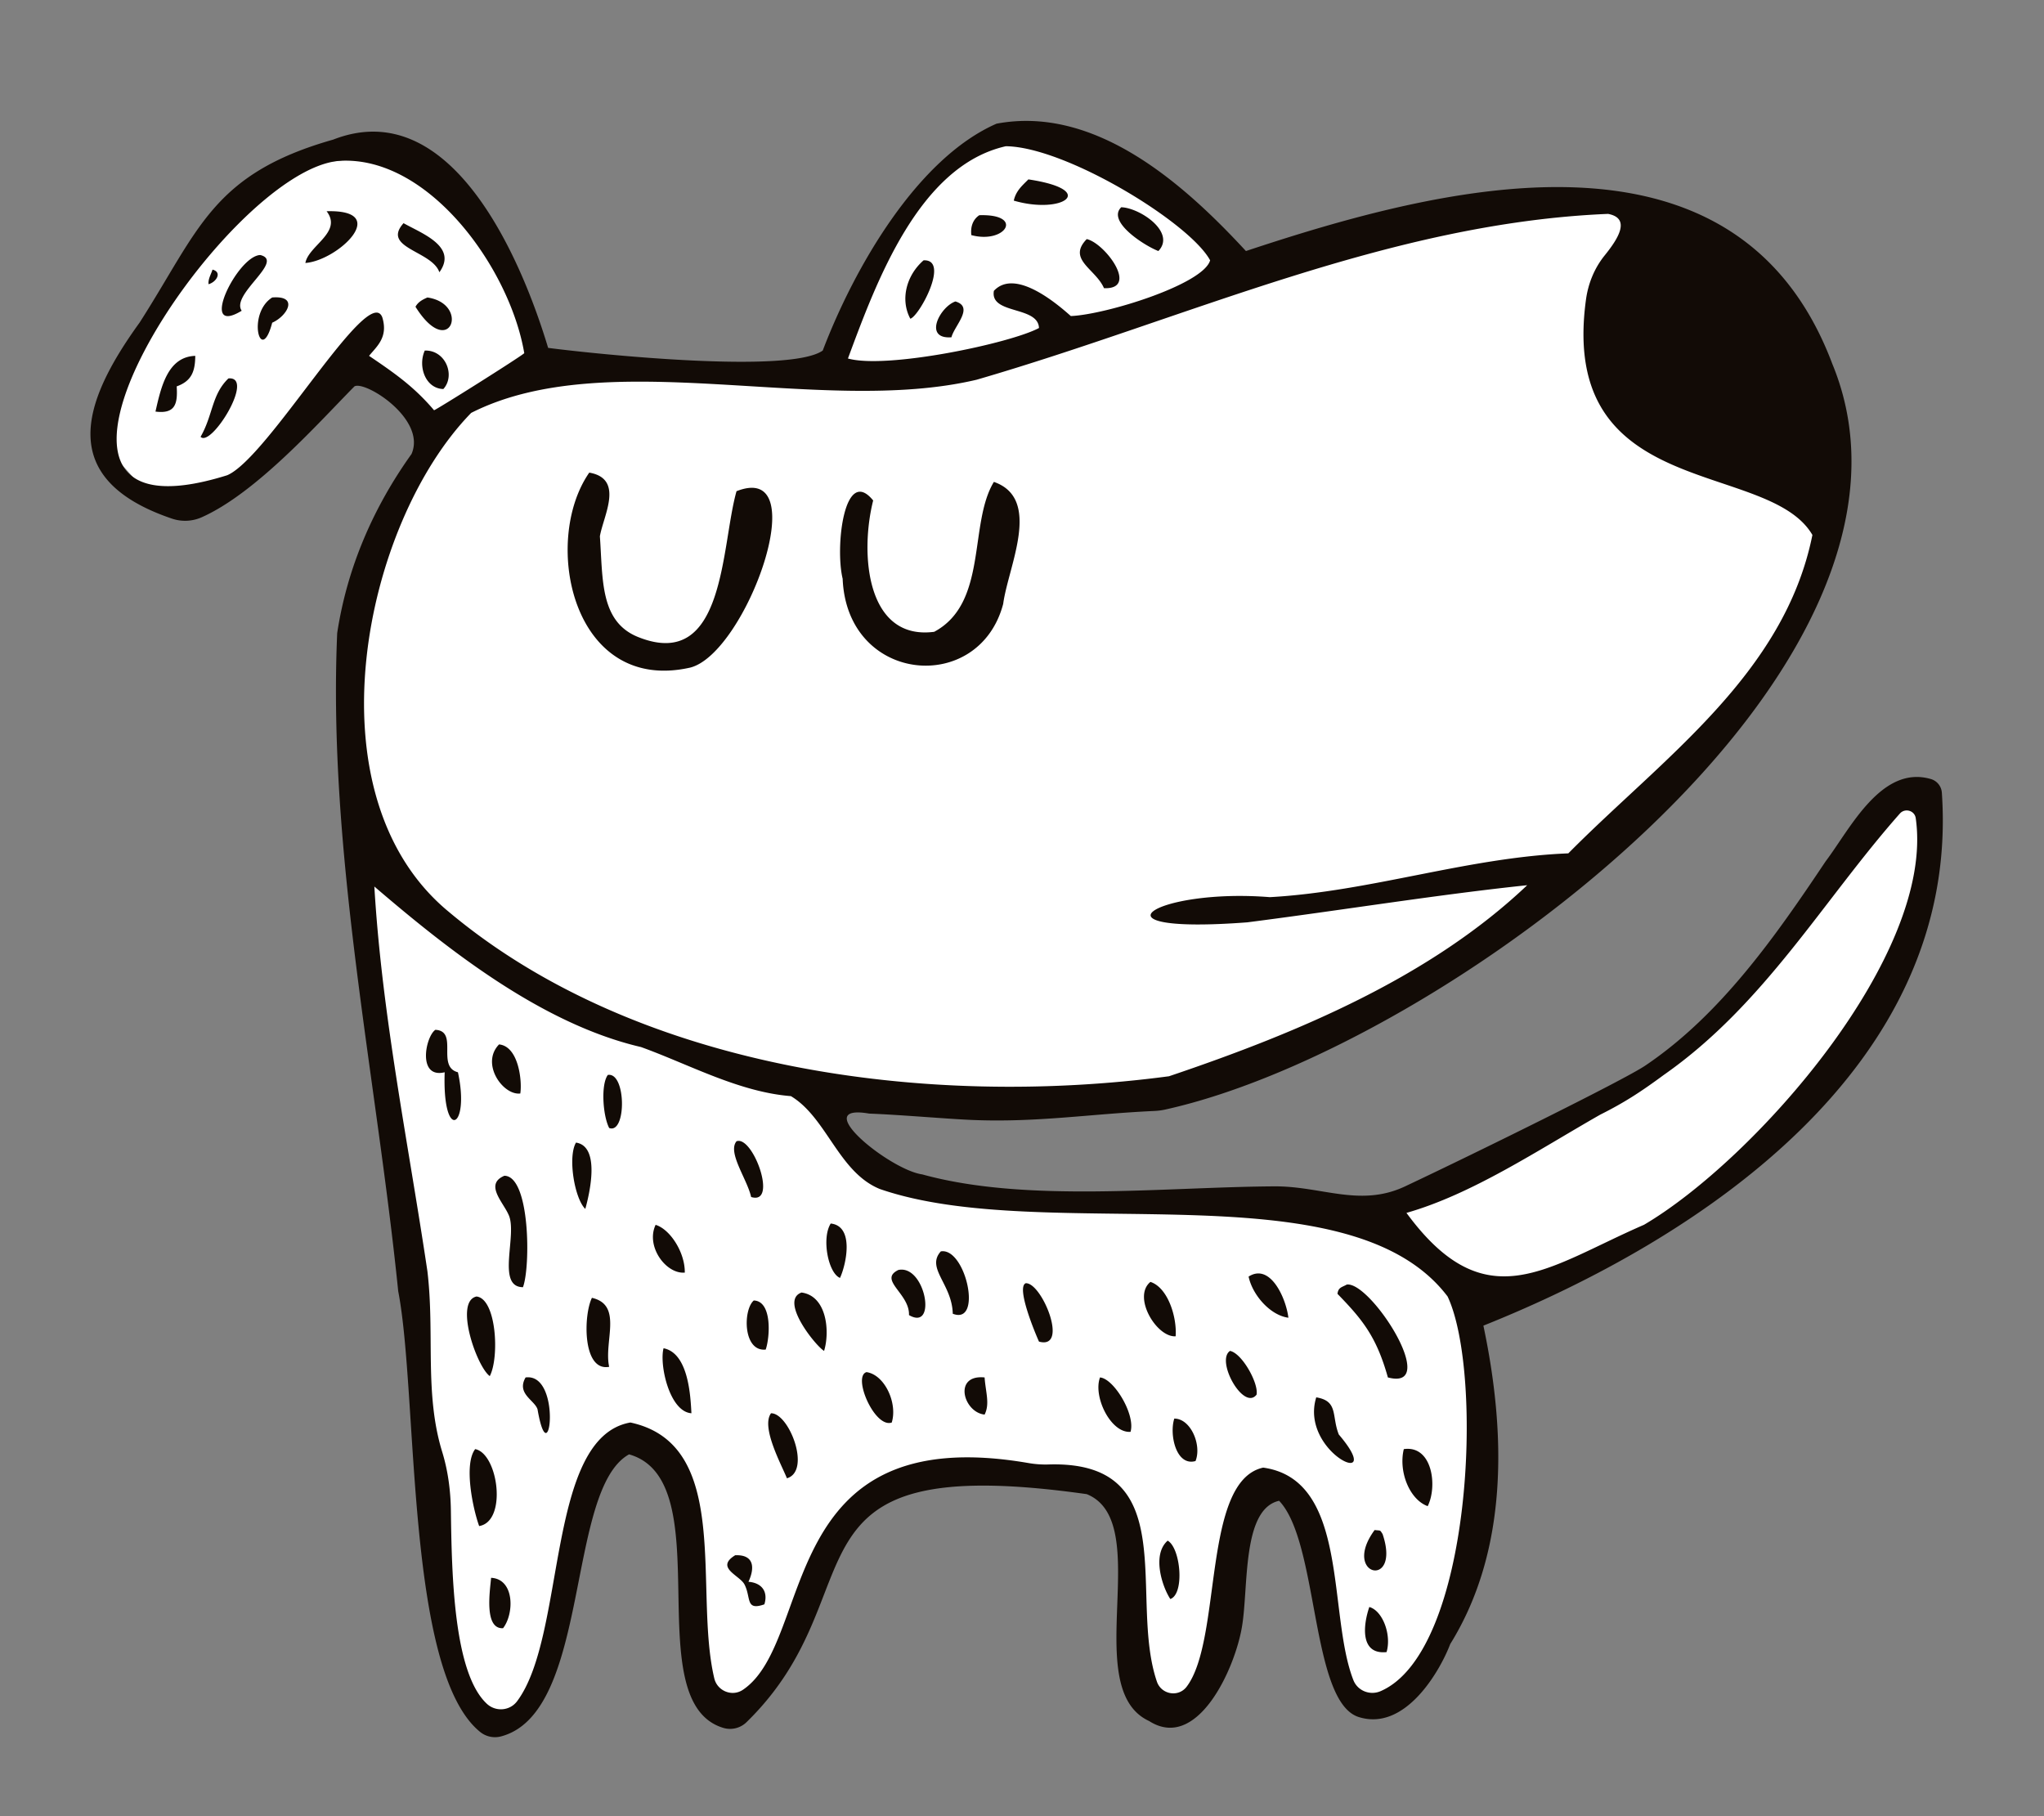
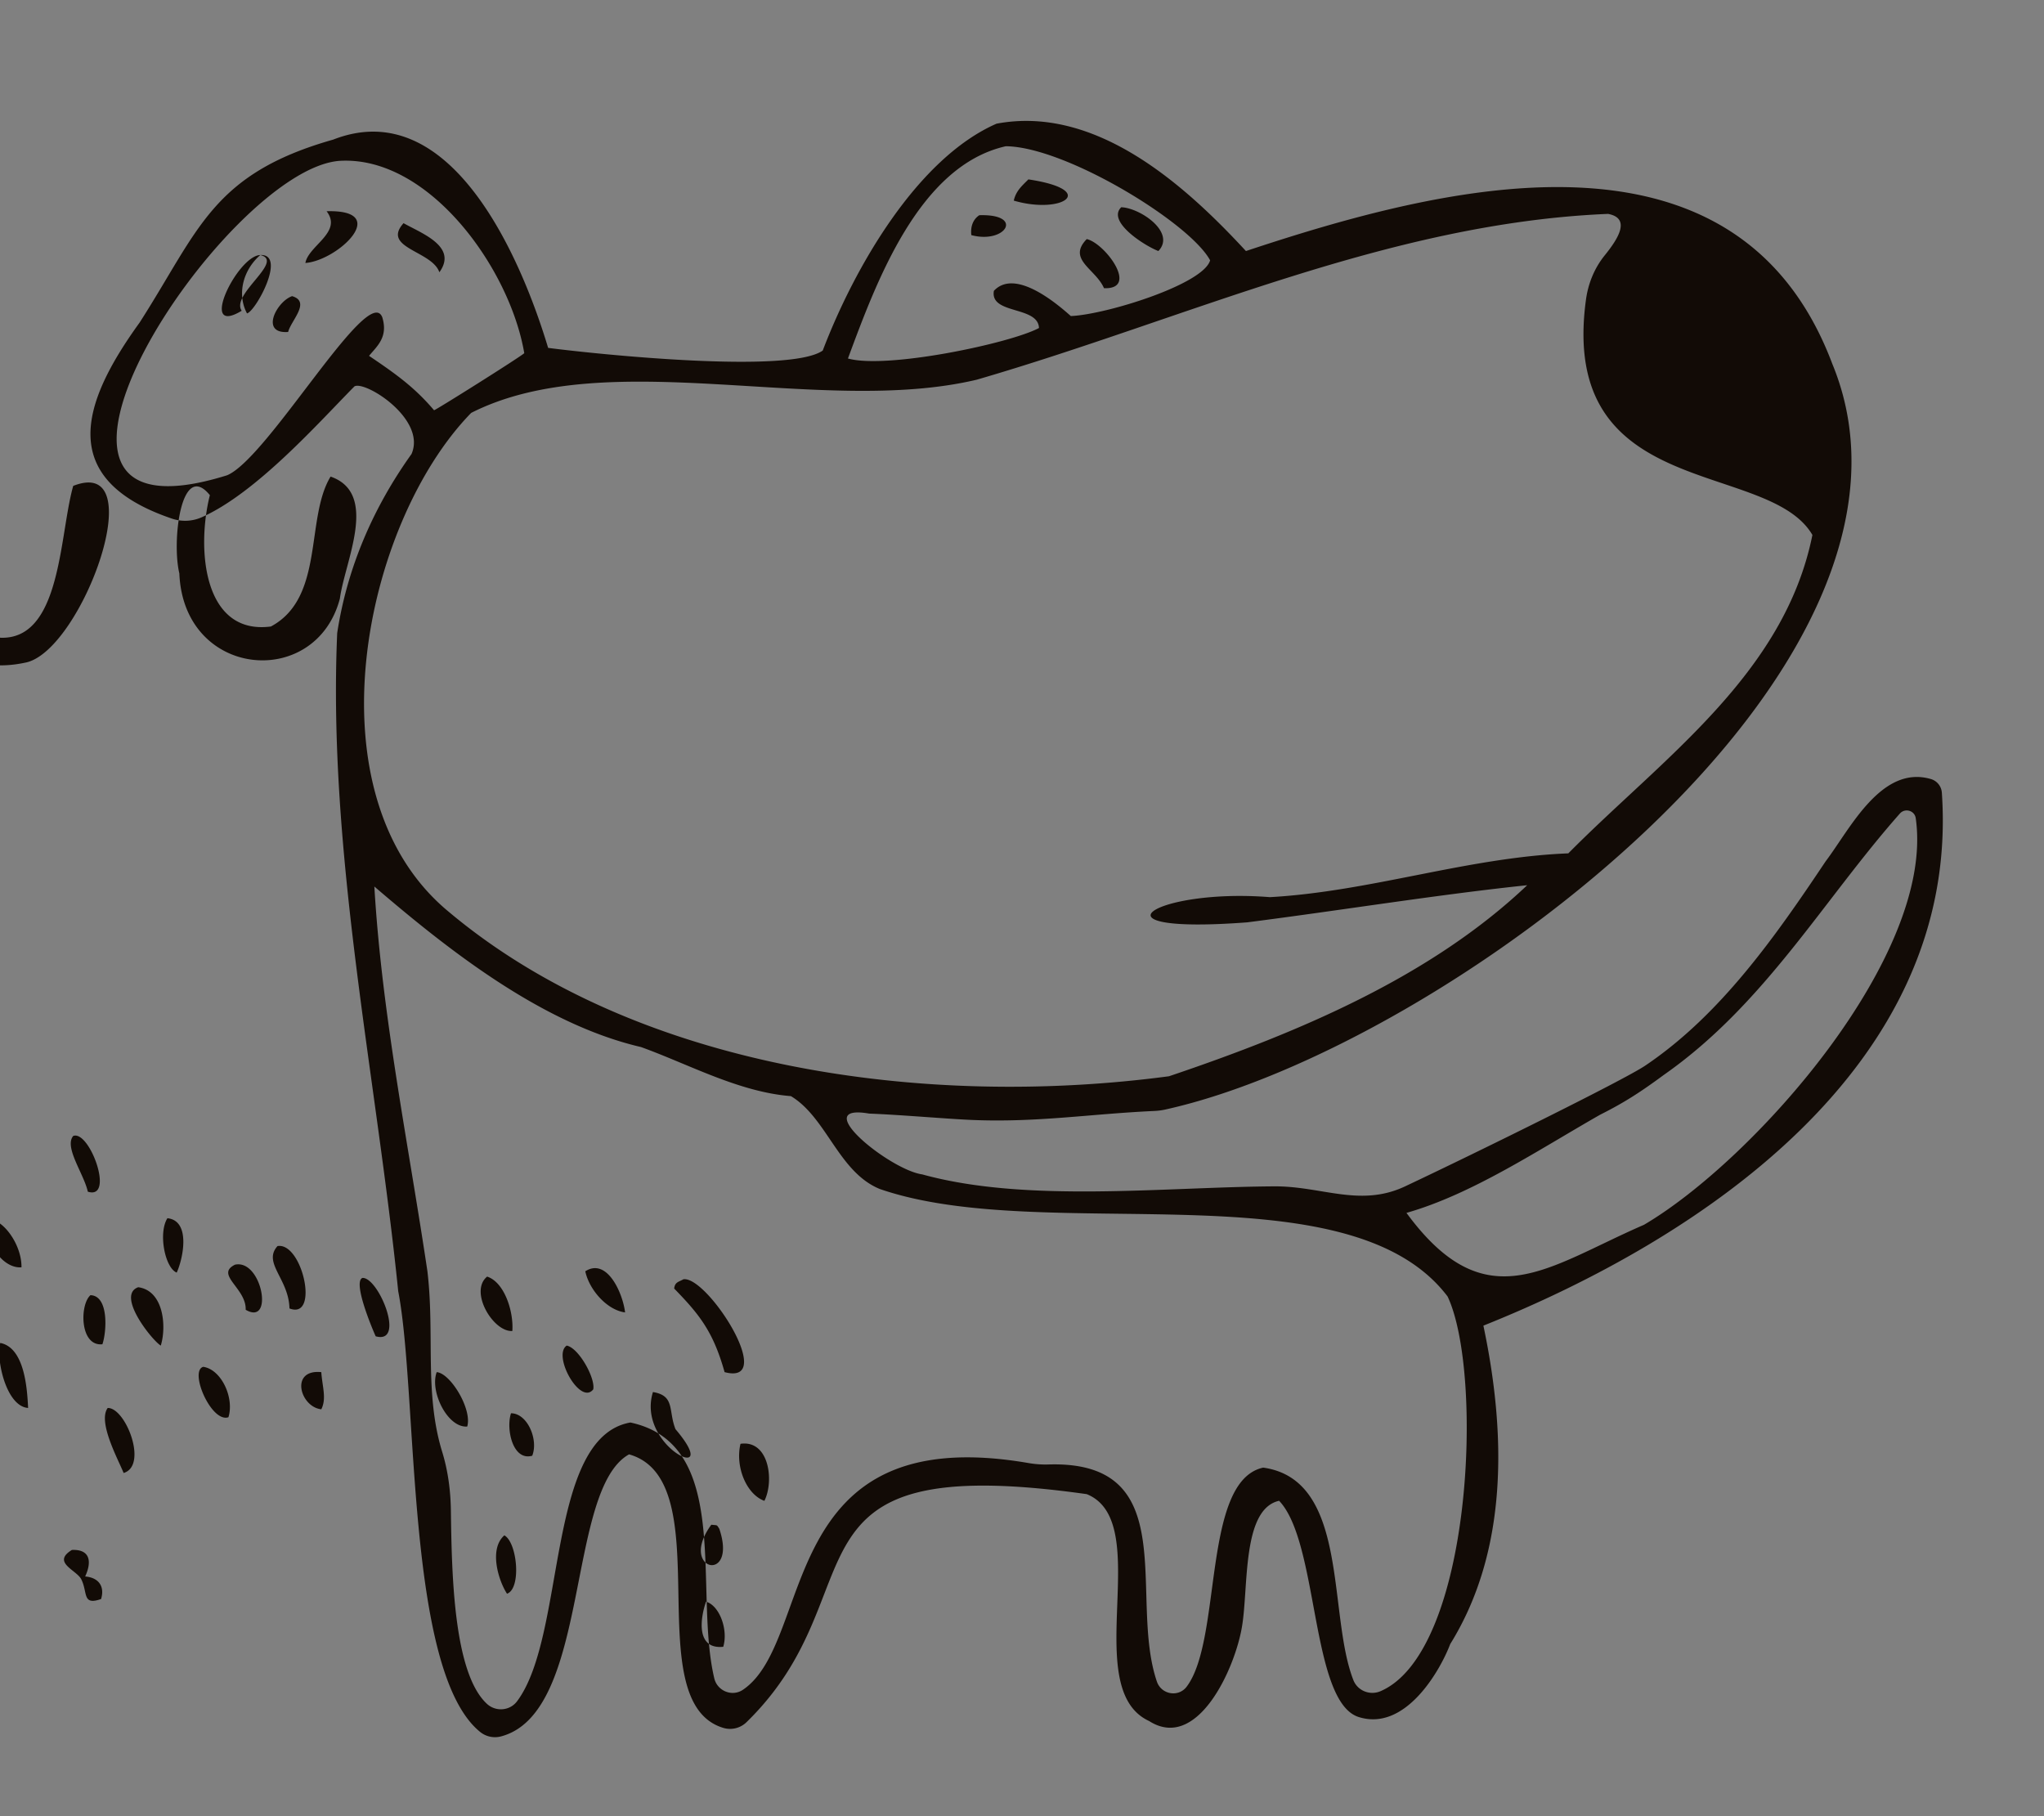
<svg xmlns="http://www.w3.org/2000/svg" data-bbox="16.366 21.874 335.115 292.387" viewBox="0 0 369.786 328.551" data-type="color">
  <rect x="0" y="0" width="369.786" height="328.551" fill="#808080" stroke="none" />
  <g>
-     <path d="m21.42 67.78 9.976-16.959L42.37 36.855l8.979-6.984 10.137-.777L71.3 27.21l12.637 9.644 8.313 13.634 4.323 13.966 10.974 2.993h29.264l13.634-.997 3.99-10.974 7.649-15.297 12.969-13.302s8.314-3.325 9.976-2.993 16.96 4.656 16.96 4.656l15.962 12.637 7.316 7.316 27.933-7.649 30.926-5.32 11.64 2.327 16.626 23.61 17.293 29.597.332 7.648-12.969 25.606-33.92 36.247-30.26 19.287-30.927 13.634s-15.962 4.656-16.96 4.656-40.57.998-40.57.998l-14.964-1.33 1.996 8.313 12.969 9.644 21.947 1.33 42.566 1.663h17.957l13.634-4.989 29.264-14.631 13.301-7.981 15.962-15.962 16.295-22.613 8.978-9.644 3.658.665 1.33 9.976-4.323 15.962-9.31 19.953-15.963 17.292-10.973 9.311-27.601 14.3-16.627 6.318 3.325 24.94-3.325 26.936-4.656 10.309-6.983 7.648h-8.646l-3.99-18.29-6.32-17.957-7.98-1.33-2.66 16.295-3.658 16.627-4.656 6.318-7.649.333-3.325-12.304-2.66-24.941-8.979-4.323-25.938-.333-11.306 6.319-6.651 9.643-6.319 13.635-5.653 10.308-8.313 1.33-2.328-18.29-2.66-21.282-2.66-3.325-5.321-5.32-5.654 4.987-5.653 13.967-2.993 17.292-3.325 10.309-6.318 4.655-6.984-3.658-6.318-33.254-1.995-32.921-2.993-24.608-4.656-32.257-6.318-35.25v-22.944l3.658-20.95 6.65-15.962 4.656-7.316-.665-6.651-11.306-8.646-8.314 7.98L45.03 85.074 34.057 91.06l-9.312-3.99-5.653-6.319z" fill="#ffffff" fill-rule="evenodd" data-color="1" />
-     <path d="M351.305 143.382a2.77 2.77 0 0 0-1.994-2.454c-8.996-2.608-14.66 9.14-19.026 14.885-9.114 13.628-19.01 27.782-32.64 36.96-3.925 2.645-30.898 15.931-43.44 21.84-8.174 3.853-15.156-.084-23.76.002-20.042.132-44.798 3.022-63.599-2.163-5.921-.83-20.763-12.926-9.608-11.002 5.904.23 14.04.961 18.655 1.154 11.74.489 21.36-1.097 32.918-1.627.659-.03 1.316-.107 1.96-.249 50.409-11.117 143.272-80.251 120.715-134.912-17.453-46.344-71.253-31.957-106.08-20.402-10.923-11.82-27.05-26.438-45.12-23.04-14.372 6.297-25.728 26.037-31.44 41.04-5.974 4.232-40.275.735-49.68-.48-4.983-16.57-17.686-45.951-38.88-37.68-21.989 6.233-24.31 16.427-35.04 33.119-10.61 14.667-15 28.354 5.843 35.44a7.4 7.4 0 0 0 5.367-.223c9.934-4.403 21.224-17.175 27.67-23.696 1.95-1.073 13.082 5.92 10.321 12.24-6.88 9.617-11.637 20.505-13.445 32.4-1.727 39.692 7.088 80.194 11.039 119.041 3.63 18.738 1.283 68.811 14.835 79.746a4.27 4.27 0 0 0 3.776.795c16.27-4.311 11.679-44.64 23.152-51.02 16.757 4.733 1.34 44.773 17.064 49.486a4.26 4.26 0 0 0 4.189-1.038c24.47-23.866 3.93-49.382 61.55-41.251 12.442 5.037-1.498 35.142 11.279 41.041 8.73 5.588 15.54-9.473 16.8-17.04 1.222-7.146-.044-21.278 6.72-22.8 7.223 7.524 5.667 36.362 14.4 39.12 8.474 2.676 14.762-8.46 16.559-13.2 10.558-17 10.085-38.278 6-57.602 38.987-15.584 86.372-46.748 82.94-96.43M181.965 26.454c10.821.096 33.307 13.846 36.961 20.64-1.21 4.341-18.834 9.818-25.2 10.08-2.473-2.192-10.064-8.705-13.92-4.56-.754 4.319 8.006 2.678 8.16 6.72-5.105 2.758-27.514 7.49-34.563 5.518 5.144-13.879 12.829-34.854 28.563-38.398m-115.2 37.92c1.433-1.749 3.487-3.369 2.398-6.964-2.472-6.447-20.666 25.471-28.077 28.567-46.329 14.475-.383-55.471 20.4-56.883 16.11-.918 30.753 19.437 33.36 34.8-1.027.88-15.962 10.272-16.321 10.321-3.576-4.212-7.005-6.626-11.76-9.841m18.48 10.316c24.74-12.518 63.136.692 91.44-5.997 38.033-11.046 74.536-28.357 114.24-30 4.211.803 1.758 4.57-.624 7.517-1.847 2.286-2.978 5.066-3.378 7.978-5.02 36.604 32.948 28.869 40.963 42.586-5.077 25.214-27.14 40.406-44.16 57.6-18.208.72-35.755 6.91-54 7.923-20.762-1.668-33.967 6.82-4.08 4.556 17.146-2.198 34.457-5.019 50.642-6.716-17.345 16.453-40.995 26.534-64.803 34.56-43.765 5.832-96.218-1.13-130.32-29.765C55.53 143.77 65.72 94.7 85.245 74.69m164.522 231.244c-1.912.828-4.164-.059-4.923-1.999-4.714-12.043-.674-36.25-16.317-38.44-11.112 2.417-7.367 31.062-13.843 39.628-1.493 1.976-4.589 1.425-5.388-.92-5.203-15.26 4.878-40.013-19.586-39.278a18 18 0 0 1-3.592-.249c-46.077-7.96-38.563 32.15-51.721 41.013-1.95 1.313-4.633.214-5.174-2.074-3.777-15.955 3.355-42.312-15.177-46.281-15.323 2.689-11.537 38.425-20.495 50.42-1.31 1.754-3.868 1.953-5.472.464-6.045-5.612-6.35-23.532-6.509-34.969-.05-3.588-.517-7.167-1.57-10.597-3.25-10.575-1.325-21.298-2.675-32.678-3.462-23.225-8.23-46.319-9.6-69.6 12.93 11.078 30.096 24.82 48.241 29.04 8.634 3.112 17.71 8.139 27.12 8.88 6.48 3.881 8.609 13.744 16.08 16.798 29.959 10.365 84.734-4.28 102.722 19.443 6.541 13.795 4.52 64.197-12.12 71.4m47.64-84.361c-17.54 7.605-28.56 17.457-42.961-2.16 11.907-3.399 23.752-11.329 35.04-17.76 4.32-2.168 7.23-4.038 11.519-7.2 18.244-12.76 28.866-31.643 42.706-47.28.925-1.046 2.67-.55 2.868.83 3.568 24.873-29.36 61.935-49.172 73.57M186.046 32.453c-1.084 1.101-2.246 2.044-2.64 3.84 8.825 2.583 15.437-1.927 2.64-3.84m23.52 12.96c3.23-3.387-3.34-7.816-6.72-7.92-2.675 2.595 4.3 7.006 6.72 7.92m-150.48-7.2c2.93 3.8-3.276 6.21-3.84 9.36 5.884-.433 15.662-9.703 3.84-9.36m118.08.72c-1.162.778-1.616 2.093-1.44 3.6 6.198 1.663 9.666-3.862 1.44-3.6m-97.68 10.32c3.39-4.662-3.216-7.033-6.48-8.88-4.04 4.517 5.164 4.989 6.48 8.88m117.12-6c-3.603 3.693 1.618 5.391 3.12 8.881 6.443.253.143-8.17-3.12-8.88m-149.52 2.88c-4.167.133-11.333 14.915-3.36 10.08-2.037-2.966 7.868-8.995 3.36-10.08m120 .96c-3.112 2.706-4.26 7.09-2.4 10.56 1.596-.404 7.223-10.79 2.4-10.56m-128.64 1.68c-.276.875-.818 1.7-.72 2.64 1.457-.4 2.492-2.197.72-2.64m10.8 5.04c-4.657 2.938-2.078 12.472 0 4.56 2.683-1.166 4.916-4.956 0-4.56m28.08 0c-.885.384-1.684.806-2.16 1.68 6.2 9.893 10.006-.52 2.16-1.68m94.8 7.2c.533-2.088 4.163-5.466.72-6.48-2.792.95-5.869 6.86-.72 6.48m-95.28 2.4c-1.292 2.889.133 6.876 3.36 6.961 2.226-2.427.424-7.074-3.36-6.96m-48.72 11.04c3.567.453 4.043-1.364 3.84-4.56 2.734-.969 3.336-2.77 3.36-5.52-4.982.158-6.187 5.613-7.2 10.08m13.2-6c-3.057 2.935-2.772 6.616-5.04 10.561 1.881 2.038 9.957-11.007 5.04-10.56m83.52 52.318c10.147-2.526 22.749-37.55 8.4-31.917-2.835 9.932-1.987 32.673-17.76 26.4-6.975-2.774-6.4-10.422-6.96-18.24.63-3.72 4.468-10.402-1.92-11.52-8.67 12.455-3.079 40.064 18.24 35.277m56.641-11.518c.892-6.754 7.112-19.024-1.681-22.08-4.6 7.563-1.046 21.898-10.798 27.12-12.203 1.603-13.5-13.977-11.042-23.76-5.217-6.414-6.924 8.373-5.52 14.16.77 18.991 24.668 21.108 29.041 4.56m-102.721 77.04c-1.792 1.193-3.31 8.877 1.682 7.68-.447 12.718 4.628 10.266 2.398.001-3.954-1.02.171-7.452-4.08-7.68m15.36 11.52c.357-2.193-.282-8.525-3.84-8.88-3.39 3.482.7 9.257 3.84 8.88m15.84-3.36c-1.28 1.697-.923 7.356.241 9.601 3.144 1.177 3.102-10.14-.241-9.6m23.28 12c-1.689 2.024 1.933 6.845 2.64 10.081 4.938 1.552.328-11.203-2.64-10.08m-29.04.24c-1.518 2.553-.28 10.107 1.68 12 .745-2.648 2.803-11.317-1.68-12m-12.96 6c-3.581 1.507-.326 4.66.719 6.962 1.784 3.487-2.314 13.16 2.642 13.198 1.381-3.59 1.32-20.117-3.361-20.16m59.04 8.64c-1.682 2.661-.454 8.974 1.68 9.84 1.11-2.385 2.651-9.376-1.68-9.84m-26.4 8.88c.055-3.621-2.634-7.84-5.28-8.64-1.83 3.888 1.868 8.936 5.28 8.64m46.32-3.84c-2.741 3.034 2.046 5.913 2.16 11.281 5.487 2.132 2.338-12.045-2.16-11.28m-7.68 3.36c-3.705 1.801 2.072 4.272 1.92 8.162 5.154 3.018 2.963-9.179-1.92-8.161m63.36 1.2c.704 3.337 3.918 7.014 7.2 7.44-.427-3.545-3.286-9.954-7.2-7.44m-17.76.96c-3.306 2.704 1.11 10.066 4.561 9.84.257-3.504-1.417-8.823-4.561-9.84m-22.56.24c-1.767.726 1.714 9.045 2.4 10.561 5.503 1.515.518-10.726-2.4-10.56m58.08.24c-.846.49-1.541.476-1.68 1.68 4.493 4.624 7.046 7.711 9.12 15.122 9.64 2.543-3.093-17.407-7.44-16.801m-98.64 1.44c-4.06 1.455 2.556 9.663 4.08 10.56 1.058-3.408.558-9.927-4.08-10.56m-56.4 15.12c1.775-3.4 1.206-14.006-2.4-14.4-4.064.887.019 12.669 2.4 14.4m18.48-14.16c-1.543 3.112-1.747 13.382 3.12 12.48-1.009-4.583 2.544-11.193-3.12-12.48m29.28.48c-1.966 1.697-1.963 9.297 2.16 8.88.777-2.258 1.191-8.78-2.16-8.88m-16.32 8.64c-.795 2.954 1.07 11.49 5.04 11.76-.165-3.177-.548-10.88-5.04-11.76m102.48.48c-2.647 1.765 2.459 10.914 4.8 7.92.411-2.028-2.608-7.488-4.8-7.92m-65.76 3.84c-2.591.752 1.462 10.182 4.56 9.12 1.086-3.474-1.252-8.64-4.56-9.12m-61.68.96c-1.698 2.936 1.626 4.101 2.159 5.761 2.166 12.595 4.512-6.634-2.16-5.76m83.04 6.72c.982-1.947.189-4.04 0-6.72-5.725-.577-3.854 6.307 0 6.72m20.88-6.72c-1.298 3.468 1.954 10.115 5.52 9.84.93-3.117-3.024-9.642-5.52-9.84m39.12 3.6c-3.103 10.003 13.008 17.198 4.08 6.72-1.337-3.357-.035-6.052-4.08-6.72m-98.64 2.88c-1.843 2.504 1.862 9.245 2.88 11.762 4.444-1.318.39-11.817-2.88-11.761m72.96.96c-.938 2.869.327 8.685 3.84 7.68 1.154-2.868-.844-7.68-3.84-7.68m-126.48 5.52c-2.095 2.74-.432 10.748.72 13.921 5.125-.84 3.442-13.12-.72-13.92m168 0c-.991 4.108 1.054 9.137 4.321 10.321 1.803-3.587.858-11.067-4.321-10.32m-3.84 15.36c-.51-.765-.246-.586-1.44-.72-6.119 8.305 4.855 10.81 1.44.72m-38.88 1.2c-2.875 2.516-1.011 8.308.481 10.561 2.624-.925 1.869-9.246-.481-10.56m-75.84 7.44c1.199-2.58.994-4.943-2.4-4.8-3.689 2.263.828 3.628 1.68 5.28 1.237 2.4.118 4.824 3.6 3.6.708-2.318-.479-3.89-2.88-4.08m-46.56-.72c-.22 2.478-1.288 9.298 2.16 9.12 2.048-2.624 2.106-8.897-2.16-9.12m158.88 5.28c-1.099 3.19-1.755 8.665 3.12 8.16.925-3.095-.684-7.477-3.12-8.16" fill-rule="evenodd" fill="#120b06" data-color="2" />
+     <path d="M351.305 143.382a2.77 2.77 0 0 0-1.994-2.454c-8.996-2.608-14.66 9.14-19.026 14.885-9.114 13.628-19.01 27.782-32.64 36.96-3.925 2.645-30.898 15.931-43.44 21.84-8.174 3.853-15.156-.084-23.76.002-20.042.132-44.798 3.022-63.599-2.163-5.921-.83-20.763-12.926-9.608-11.002 5.904.23 14.04.961 18.655 1.154 11.74.489 21.36-1.097 32.918-1.627.659-.03 1.316-.107 1.96-.249 50.409-11.117 143.272-80.251 120.715-134.912-17.453-46.344-71.253-31.957-106.08-20.402-10.923-11.82-27.05-26.438-45.12-23.04-14.372 6.297-25.728 26.037-31.44 41.04-5.974 4.232-40.275.735-49.68-.48-4.983-16.57-17.686-45.951-38.88-37.68-21.989 6.233-24.31 16.427-35.04 33.119-10.61 14.667-15 28.354 5.843 35.44a7.4 7.4 0 0 0 5.367-.223c9.934-4.403 21.224-17.175 27.67-23.696 1.95-1.073 13.082 5.92 10.321 12.24-6.88 9.617-11.637 20.505-13.445 32.4-1.727 39.692 7.088 80.194 11.039 119.041 3.63 18.738 1.283 68.811 14.835 79.746a4.27 4.27 0 0 0 3.776.795c16.27-4.311 11.679-44.64 23.152-51.02 16.757 4.733 1.34 44.773 17.064 49.486a4.26 4.26 0 0 0 4.189-1.038c24.47-23.866 3.93-49.382 61.55-41.251 12.442 5.037-1.498 35.142 11.279 41.041 8.73 5.588 15.54-9.473 16.8-17.04 1.222-7.146-.044-21.278 6.72-22.8 7.223 7.524 5.667 36.362 14.4 39.12 8.474 2.676 14.762-8.46 16.559-13.2 10.558-17 10.085-38.278 6-57.602 38.987-15.584 86.372-46.748 82.94-96.43M181.965 26.454c10.821.096 33.307 13.846 36.961 20.64-1.21 4.341-18.834 9.818-25.2 10.08-2.473-2.192-10.064-8.705-13.92-4.56-.754 4.319 8.006 2.678 8.16 6.72-5.105 2.758-27.514 7.49-34.563 5.518 5.144-13.879 12.829-34.854 28.563-38.398m-115.2 37.92c1.433-1.749 3.487-3.369 2.398-6.964-2.472-6.447-20.666 25.471-28.077 28.567-46.329 14.475-.383-55.471 20.4-56.883 16.11-.918 30.753 19.437 33.36 34.8-1.027.88-15.962 10.272-16.321 10.321-3.576-4.212-7.005-6.626-11.76-9.841m18.48 10.316c24.74-12.518 63.136.692 91.44-5.997 38.033-11.046 74.536-28.357 114.24-30 4.211.803 1.758 4.57-.624 7.517-1.847 2.286-2.978 5.066-3.378 7.978-5.02 36.604 32.948 28.869 40.963 42.586-5.077 25.214-27.14 40.406-44.16 57.6-18.208.72-35.755 6.91-54 7.923-20.762-1.668-33.967 6.82-4.08 4.556 17.146-2.198 34.457-5.019 50.642-6.716-17.345 16.453-40.995 26.534-64.803 34.56-43.765 5.832-96.218-1.13-130.32-29.765C55.53 143.77 65.72 94.7 85.245 74.69m164.522 231.244c-1.912.828-4.164-.059-4.923-1.999-4.714-12.043-.674-36.25-16.317-38.44-11.112 2.417-7.367 31.062-13.843 39.628-1.493 1.976-4.589 1.425-5.388-.92-5.203-15.26 4.878-40.013-19.586-39.278a18 18 0 0 1-3.592-.249c-46.077-7.96-38.563 32.15-51.721 41.013-1.95 1.313-4.633.214-5.174-2.074-3.777-15.955 3.355-42.312-15.177-46.281-15.323 2.689-11.537 38.425-20.495 50.42-1.31 1.754-3.868 1.953-5.472.464-6.045-5.612-6.35-23.532-6.509-34.969-.05-3.588-.517-7.167-1.57-10.597-3.25-10.575-1.325-21.298-2.675-32.678-3.462-23.225-8.23-46.319-9.6-69.6 12.93 11.078 30.096 24.82 48.241 29.04 8.634 3.112 17.71 8.139 27.12 8.88 6.48 3.881 8.609 13.744 16.08 16.798 29.959 10.365 84.734-4.28 102.722 19.443 6.541 13.795 4.52 64.197-12.12 71.4m47.64-84.361c-17.54 7.605-28.56 17.457-42.961-2.16 11.907-3.399 23.752-11.329 35.04-17.76 4.32-2.168 7.23-4.038 11.519-7.2 18.244-12.76 28.866-31.643 42.706-47.28.925-1.046 2.67-.55 2.868.83 3.568 24.873-29.36 61.935-49.172 73.57M186.046 32.453c-1.084 1.101-2.246 2.044-2.64 3.84 8.825 2.583 15.437-1.927 2.64-3.84m23.52 12.96c3.23-3.387-3.34-7.816-6.72-7.92-2.675 2.595 4.3 7.006 6.72 7.92m-150.48-7.2c2.93 3.8-3.276 6.21-3.84 9.36 5.884-.433 15.662-9.703 3.84-9.36m118.08.72c-1.162.778-1.616 2.093-1.44 3.6 6.198 1.663 9.666-3.862 1.44-3.6m-97.68 10.32c3.39-4.662-3.216-7.033-6.48-8.88-4.04 4.517 5.164 4.989 6.48 8.88m117.12-6c-3.603 3.693 1.618 5.391 3.12 8.881 6.443.253.143-8.17-3.12-8.88m-149.52 2.88c-4.167.133-11.333 14.915-3.36 10.08-2.037-2.966 7.868-8.995 3.36-10.08c-3.112 2.706-4.26 7.09-2.4 10.56 1.596-.404 7.223-10.79 2.4-10.56m-128.64 1.68c-.276.875-.818 1.7-.72 2.64 1.457-.4 2.492-2.197.72-2.64m10.8 5.04c-4.657 2.938-2.078 12.472 0 4.56 2.683-1.166 4.916-4.956 0-4.56m28.08 0c-.885.384-1.684.806-2.16 1.68 6.2 9.893 10.006-.52 2.16-1.68m94.8 7.2c.533-2.088 4.163-5.466.72-6.48-2.792.95-5.869 6.86-.72 6.48m-95.28 2.4c-1.292 2.889.133 6.876 3.36 6.961 2.226-2.427.424-7.074-3.36-6.96m-48.72 11.04c3.567.453 4.043-1.364 3.84-4.56 2.734-.969 3.336-2.77 3.36-5.52-4.982.158-6.187 5.613-7.2 10.08m13.2-6c-3.057 2.935-2.772 6.616-5.04 10.561 1.881 2.038 9.957-11.007 5.04-10.56m83.52 52.318c10.147-2.526 22.749-37.55 8.4-31.917-2.835 9.932-1.987 32.673-17.76 26.4-6.975-2.774-6.4-10.422-6.96-18.24.63-3.72 4.468-10.402-1.92-11.52-8.67 12.455-3.079 40.064 18.24 35.277m56.641-11.518c.892-6.754 7.112-19.024-1.681-22.08-4.6 7.563-1.046 21.898-10.798 27.12-12.203 1.603-13.5-13.977-11.042-23.76-5.217-6.414-6.924 8.373-5.52 14.16.77 18.991 24.668 21.108 29.041 4.56m-102.721 77.04c-1.792 1.193-3.31 8.877 1.682 7.68-.447 12.718 4.628 10.266 2.398.001-3.954-1.02.171-7.452-4.08-7.68m15.36 11.52c.357-2.193-.282-8.525-3.84-8.88-3.39 3.482.7 9.257 3.84 8.88m15.84-3.36c-1.28 1.697-.923 7.356.241 9.601 3.144 1.177 3.102-10.14-.241-9.6m23.28 12c-1.689 2.024 1.933 6.845 2.64 10.081 4.938 1.552.328-11.203-2.64-10.08m-29.04.24c-1.518 2.553-.28 10.107 1.68 12 .745-2.648 2.803-11.317-1.68-12m-12.96 6c-3.581 1.507-.326 4.66.719 6.962 1.784 3.487-2.314 13.16 2.642 13.198 1.381-3.59 1.32-20.117-3.361-20.16m59.04 8.64c-1.682 2.661-.454 8.974 1.68 9.84 1.11-2.385 2.651-9.376-1.68-9.84m-26.4 8.88c.055-3.621-2.634-7.84-5.28-8.64-1.83 3.888 1.868 8.936 5.28 8.64m46.32-3.84c-2.741 3.034 2.046 5.913 2.16 11.281 5.487 2.132 2.338-12.045-2.16-11.28m-7.68 3.36c-3.705 1.801 2.072 4.272 1.92 8.162 5.154 3.018 2.963-9.179-1.92-8.161m63.36 1.2c.704 3.337 3.918 7.014 7.2 7.44-.427-3.545-3.286-9.954-7.2-7.44m-17.76.96c-3.306 2.704 1.11 10.066 4.561 9.84.257-3.504-1.417-8.823-4.561-9.84m-22.56.24c-1.767.726 1.714 9.045 2.4 10.561 5.503 1.515.518-10.726-2.4-10.56m58.08.24c-.846.49-1.541.476-1.68 1.68 4.493 4.624 7.046 7.711 9.12 15.122 9.64 2.543-3.093-17.407-7.44-16.801m-98.64 1.44c-4.06 1.455 2.556 9.663 4.08 10.56 1.058-3.408.558-9.927-4.08-10.56m-56.4 15.12c1.775-3.4 1.206-14.006-2.4-14.4-4.064.887.019 12.669 2.4 14.4m18.48-14.16c-1.543 3.112-1.747 13.382 3.12 12.48-1.009-4.583 2.544-11.193-3.12-12.48m29.28.48c-1.966 1.697-1.963 9.297 2.16 8.88.777-2.258 1.191-8.78-2.16-8.88m-16.32 8.64c-.795 2.954 1.07 11.49 5.04 11.76-.165-3.177-.548-10.88-5.04-11.76m102.48.48c-2.647 1.765 2.459 10.914 4.8 7.92.411-2.028-2.608-7.488-4.8-7.92m-65.76 3.84c-2.591.752 1.462 10.182 4.56 9.12 1.086-3.474-1.252-8.64-4.56-9.12m-61.68.96c-1.698 2.936 1.626 4.101 2.159 5.761 2.166 12.595 4.512-6.634-2.16-5.76m83.04 6.72c.982-1.947.189-4.04 0-6.72-5.725-.577-3.854 6.307 0 6.72m20.88-6.72c-1.298 3.468 1.954 10.115 5.52 9.84.93-3.117-3.024-9.642-5.52-9.84m39.12 3.6c-3.103 10.003 13.008 17.198 4.08 6.72-1.337-3.357-.035-6.052-4.08-6.72m-98.64 2.88c-1.843 2.504 1.862 9.245 2.88 11.762 4.444-1.318.39-11.817-2.88-11.761m72.96.96c-.938 2.869.327 8.685 3.84 7.68 1.154-2.868-.844-7.68-3.84-7.68m-126.48 5.52c-2.095 2.74-.432 10.748.72 13.921 5.125-.84 3.442-13.12-.72-13.92m168 0c-.991 4.108 1.054 9.137 4.321 10.321 1.803-3.587.858-11.067-4.321-10.32m-3.84 15.36c-.51-.765-.246-.586-1.44-.72-6.119 8.305 4.855 10.81 1.44.72m-38.88 1.2c-2.875 2.516-1.011 8.308.481 10.561 2.624-.925 1.869-9.246-.481-10.56m-75.84 7.44c1.199-2.58.994-4.943-2.4-4.8-3.689 2.263.828 3.628 1.68 5.28 1.237 2.4.118 4.824 3.6 3.6.708-2.318-.479-3.89-2.88-4.08m-46.56-.72c-.22 2.478-1.288 9.298 2.16 9.12 2.048-2.624 2.106-8.897-2.16-9.12m158.88 5.28c-1.099 3.19-1.755 8.665 3.12 8.16.925-3.095-.684-7.477-3.12-8.16" fill-rule="evenodd" fill="#120b06" data-color="2" />
  </g>
</svg>